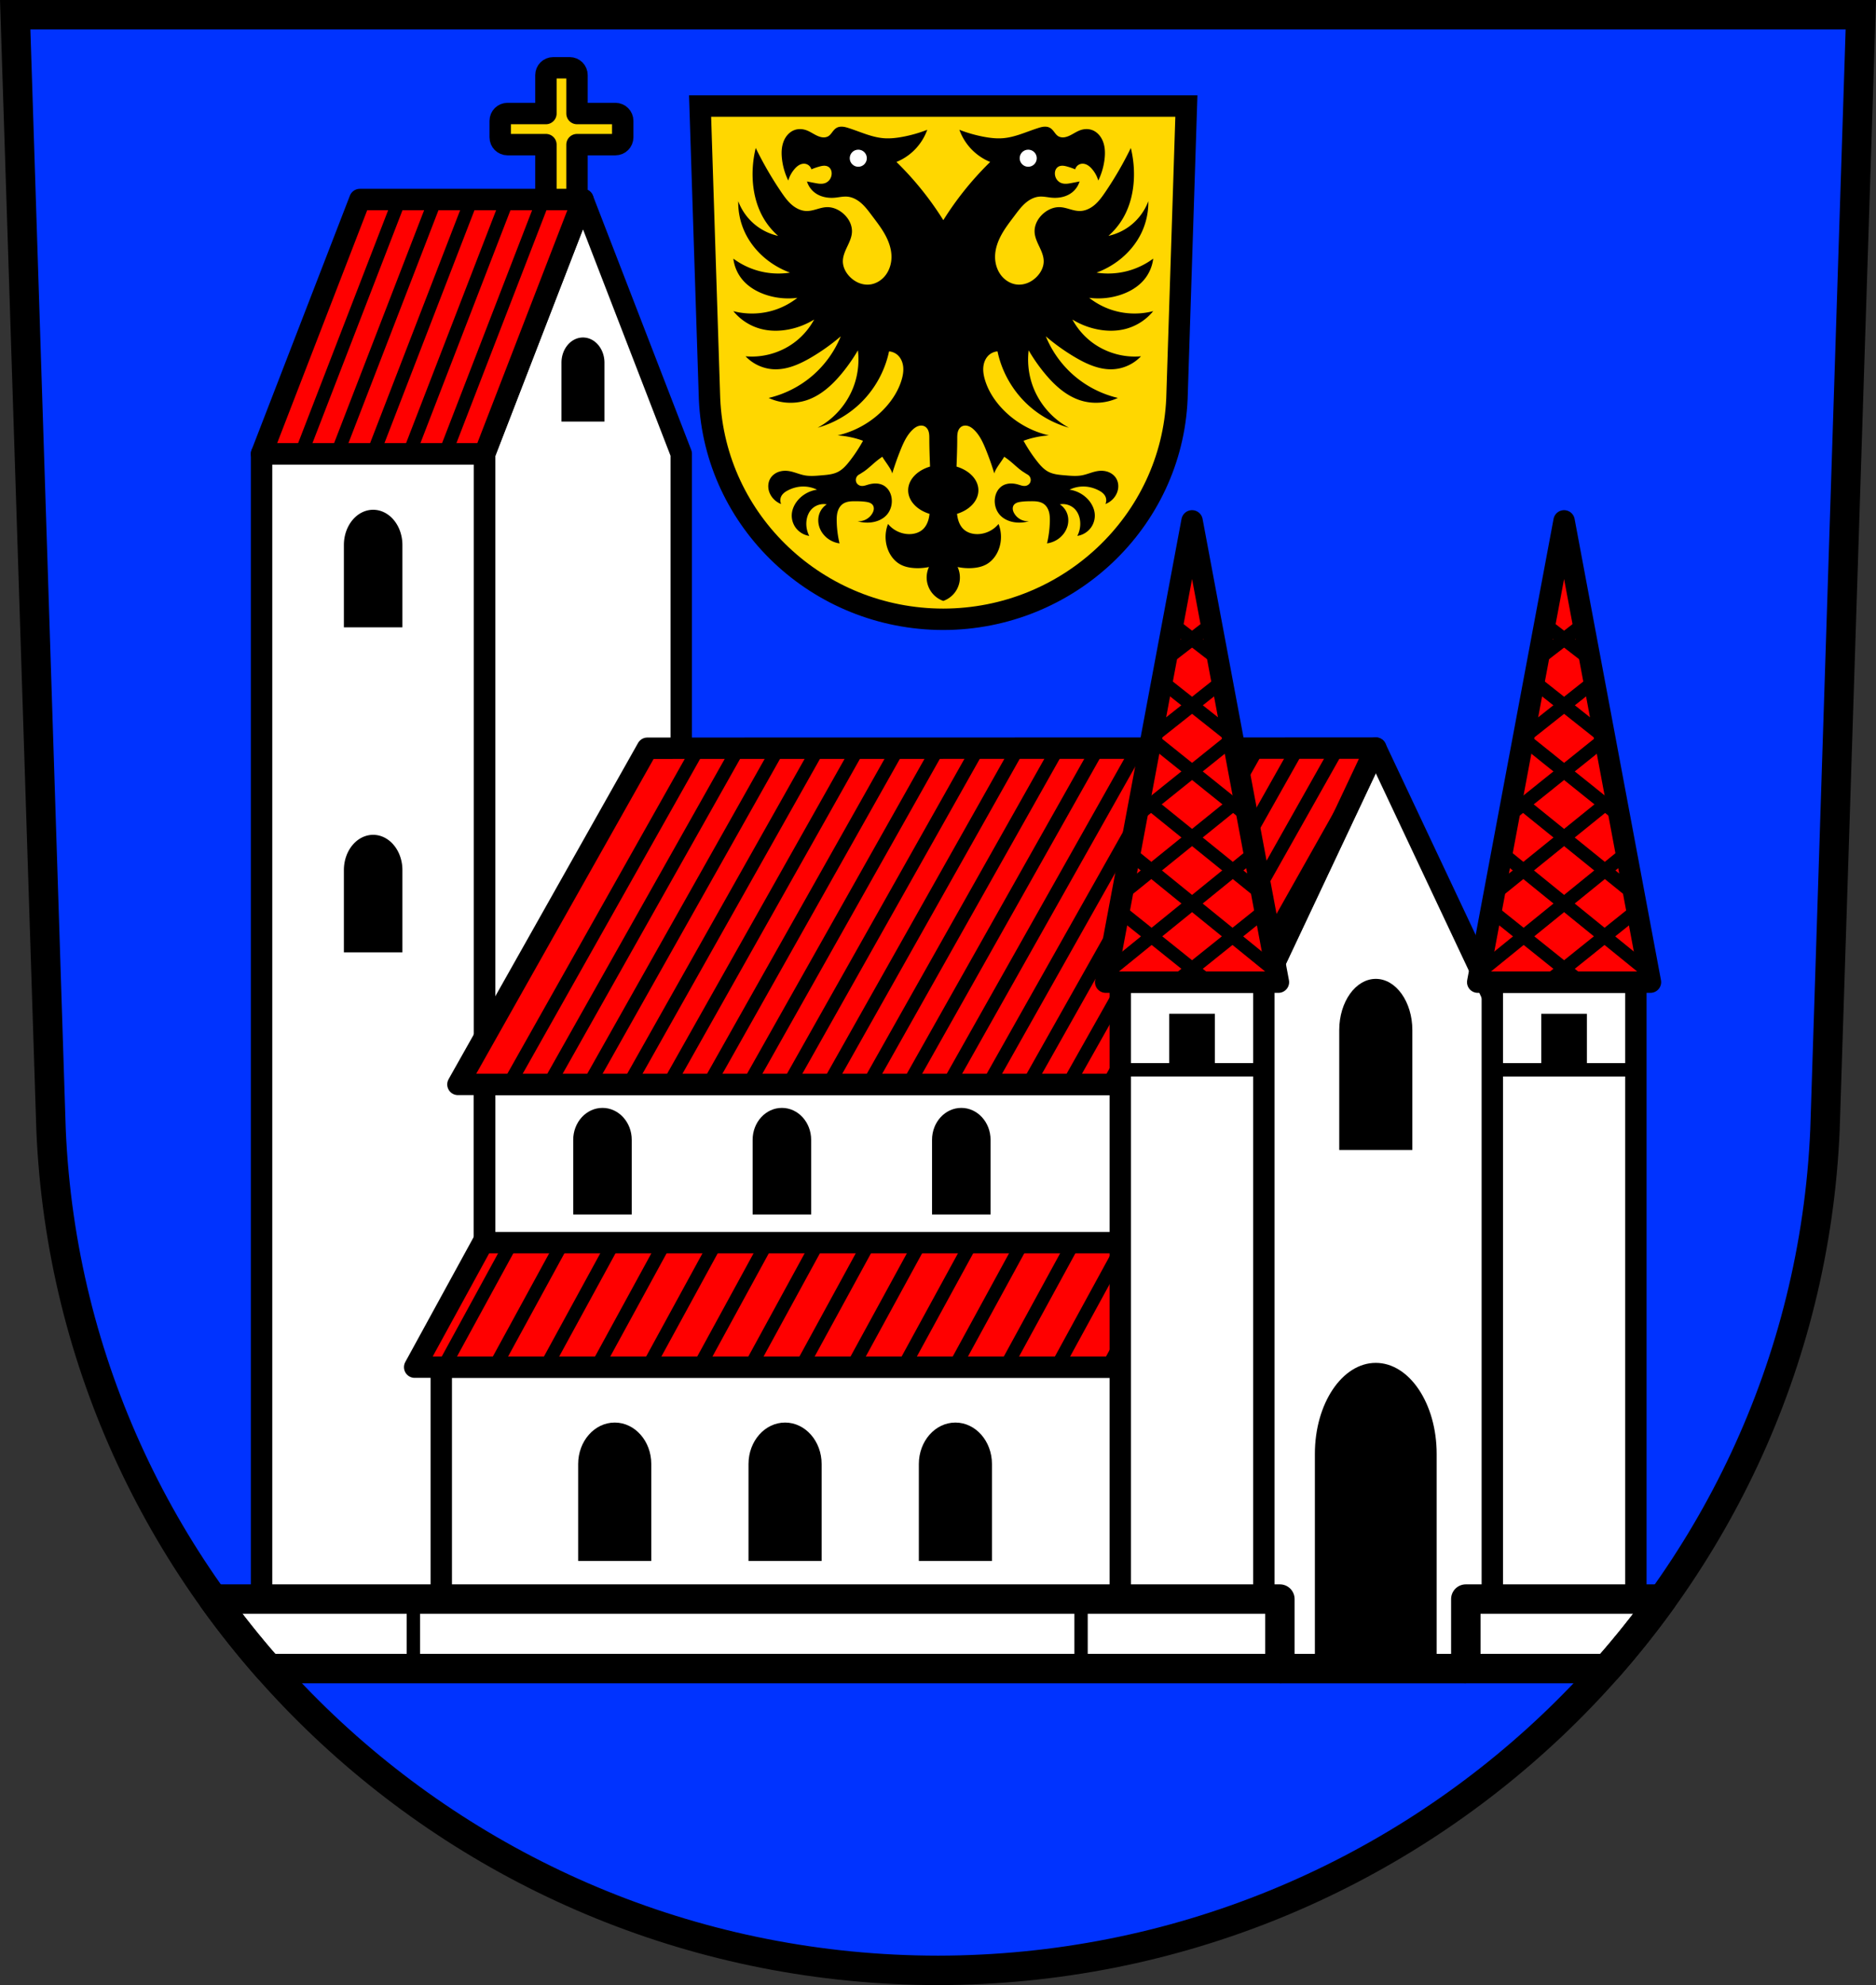
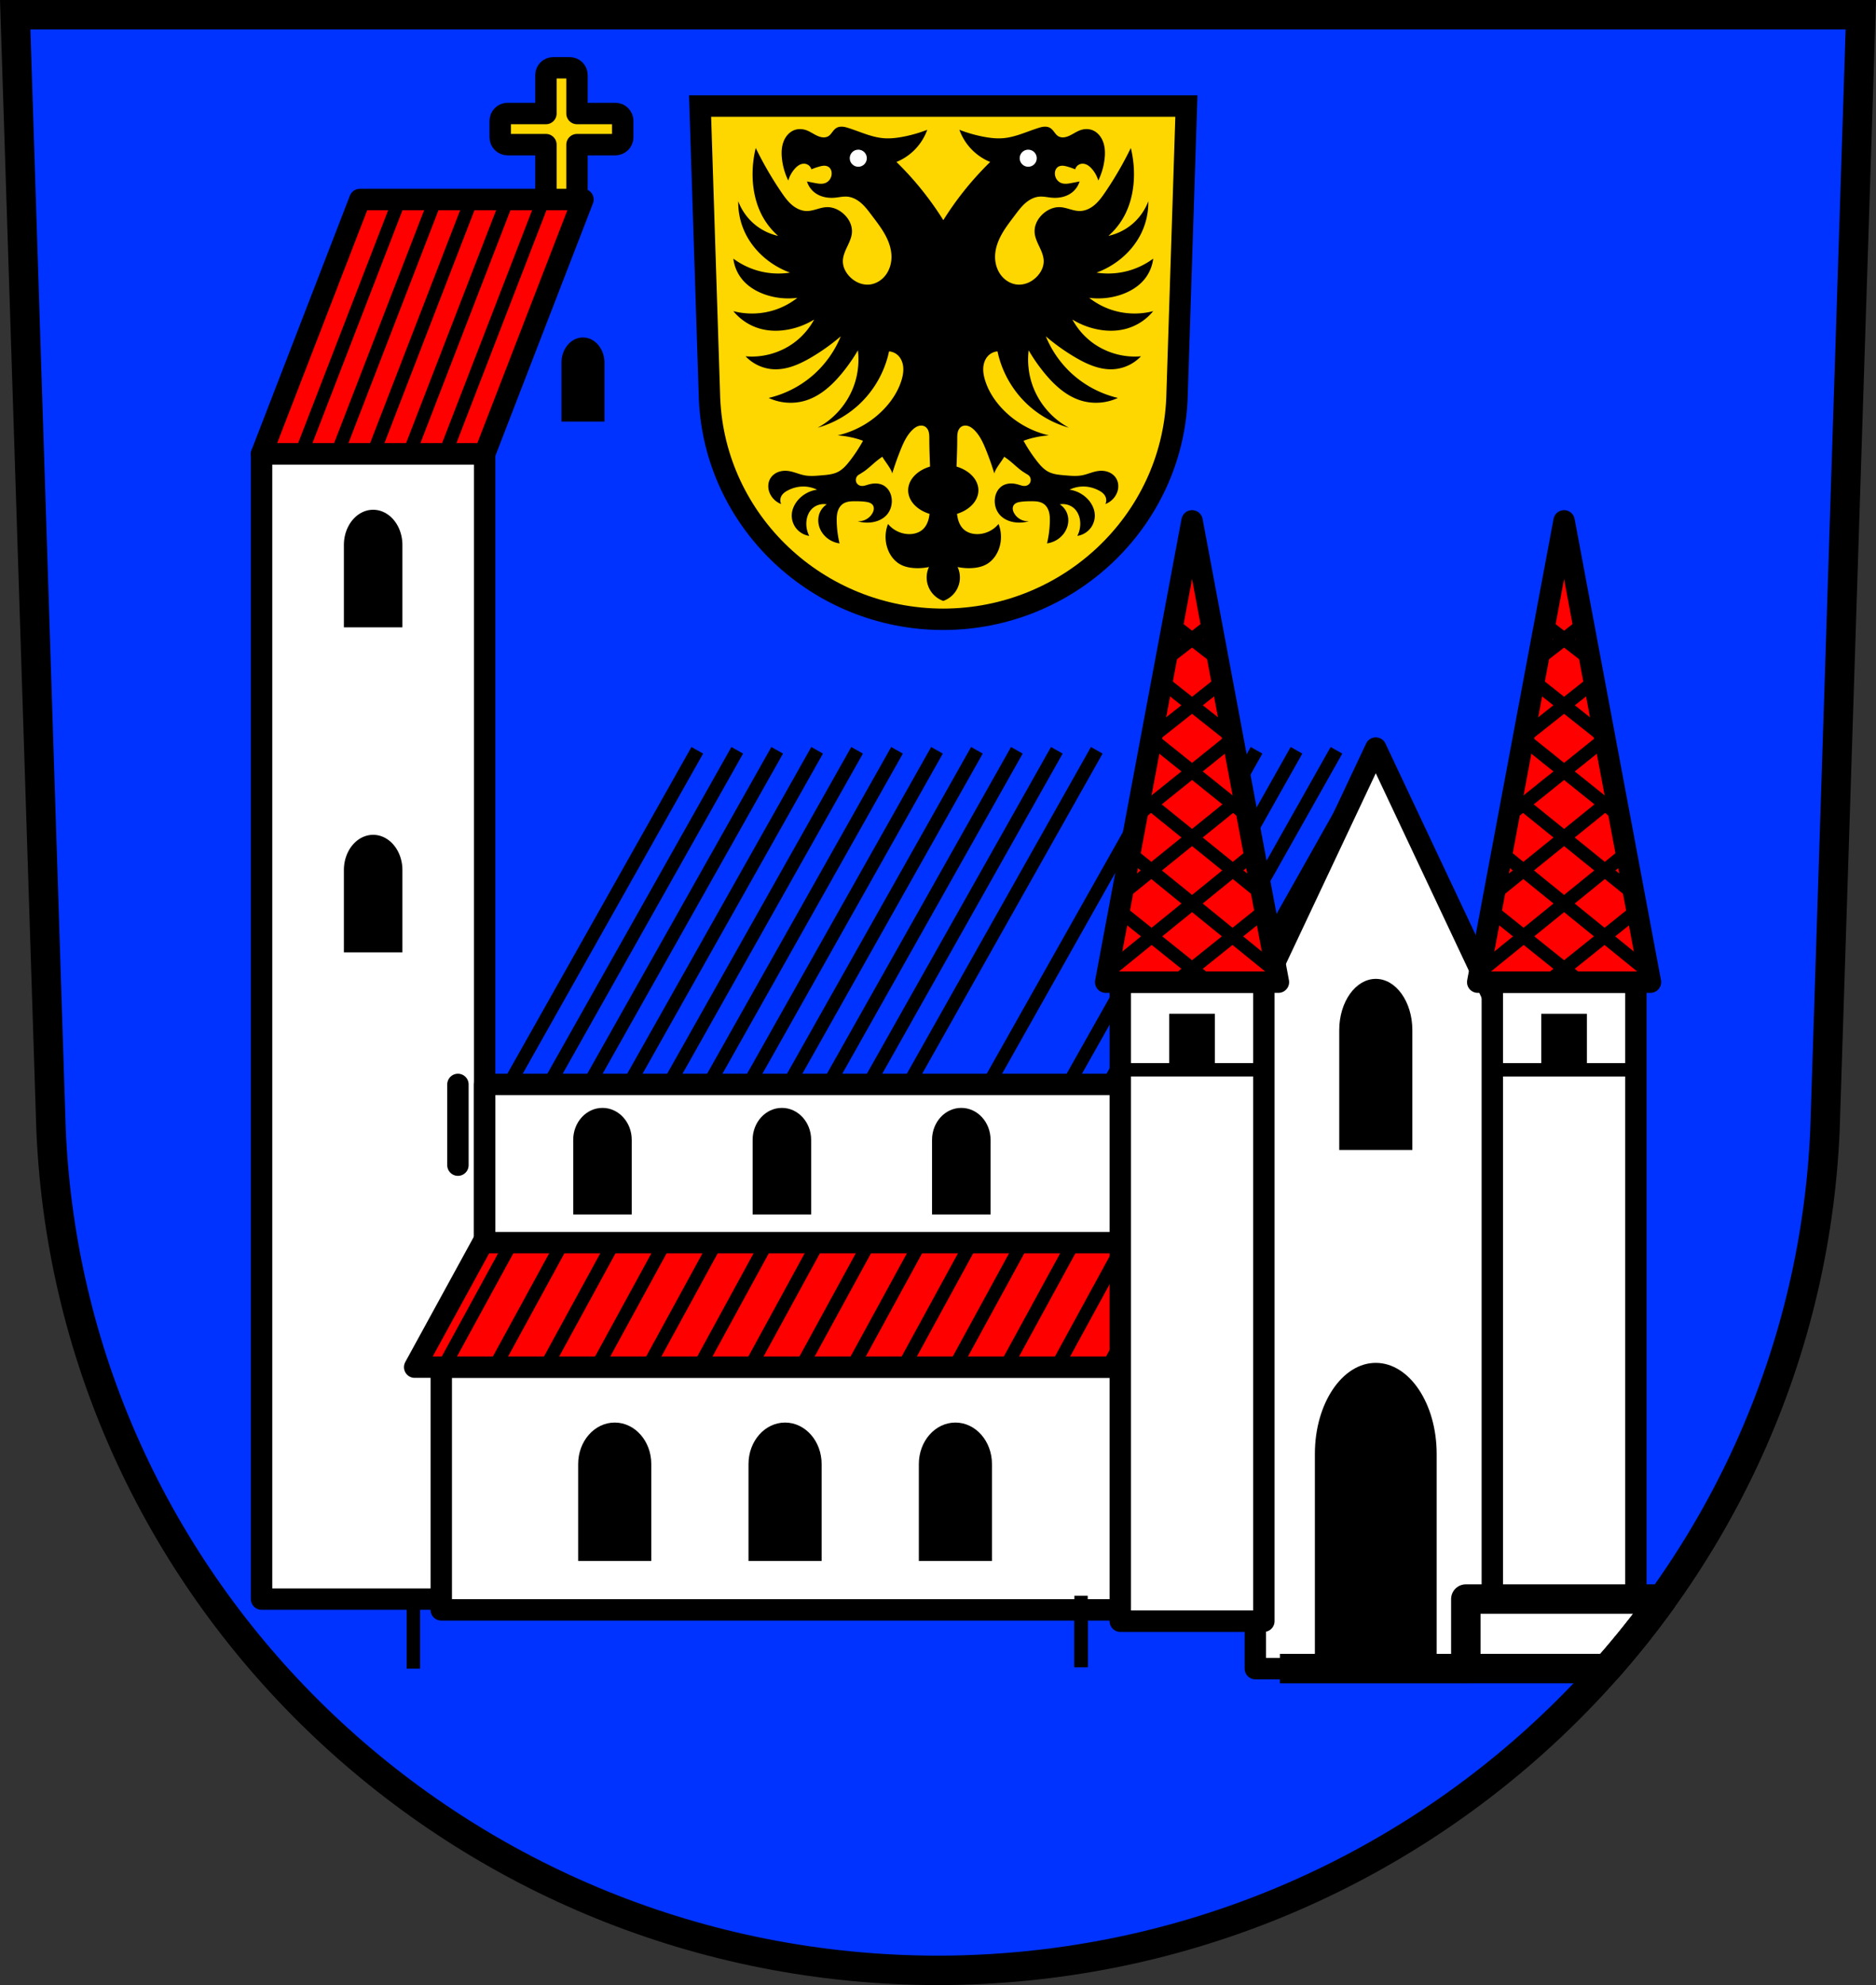
<svg xmlns="http://www.w3.org/2000/svg" xmlns:xlink="http://www.w3.org/1999/xlink" width="701.33" height="741.77" viewBox="0 0 701.334 741.769">
  <rect x="0" y="0" width="701.334" height="741.769" fill="#333333" stroke="none" />
  <defs>
    <path id="0" d="m-394.98 315.36l45.34 36.646" stroke="#000" fill-rule="evenodd" fill="#f00" stroke-linecap="round" stroke-width="5" />
    <path id="1" d="m-404.45 356.95l33.31 26.694" stroke="#000" fill-rule="evenodd" fill="#f00" stroke-linecap="round" stroke-width="5" />
    <path id="2" d="m-386.57 272.9l25.07 19.871" stroke="#000" fill-rule="evenodd" fill="#f00" stroke-linecap="round" stroke-width="5" />
    <path id="3" d="m-390.22 294.59l34.858 27.971" stroke="#000" fill-rule="evenodd" fill="#f00" stroke-linecap="round" stroke-width="5" />
    <path id="4" d="m-383.6 250.65l16.09 12.439" stroke="#000" fill-rule="evenodd" fill="#f00" stroke-linecap="round" stroke-width="5" />
    <path id="5" d="m-400.52 335.48l54.35 44.1" fill-rule="evenodd" stroke-linecap="round" stroke-width="5" />
  </defs>
  <g transform="translate(-22.446-21.19)">
    <g fill-rule="evenodd">
      <path d="m28.13 26.692l13.398 416.62c7.415 175.25 153.92 314.05 331.59 314.14 177.51-.215 324.07-139.06 331.59-314.14l13.398-416.62h-344.98z" fill="#03f" />
      <path d="m284.17 60.81l3.53 109.34c1.954 45.994 40.555 82.42 87.37 82.45 46.77-.056 85.39-36.496 87.37-82.45l3.53-109.34h-90.9z" fill="#ffd700" stroke="#000" stroke-width="8" />
      <path d="m336.92 68.52c-.557.014-1.109.127-1.602.383-.635.33-1.132.874-1.57 1.439-.475.613-.917 1.28-1.57 1.699-.573.368-1.271.511-1.951.482-.68-.029-1.344-.221-1.973-.482-1.532-.637-2.879-1.68-4.447-2.223-1.43-.495-3.034-.541-4.447 0-1.293.495-2.377 1.459-3.139 2.615-.77 1.17-1.223 2.532-1.428 3.918-.205 1.386-.168 2.799-.012 4.191.315 2.811 1.114 5.569 2.354 8.111.465-1.585 1.275-3.067 2.355-4.316.484-.56 1.029-1.077 1.67-1.447.641-.37 1.386-.586 2.123-.516.573.055 1.129.285 1.57.654.443.371.768.881.916 1.439.978-.415 1.983-.766 3.01-1.047.565-.155 1.141-.29 1.727-.301.585-.011 1.185.11 1.674.432.418.275.737.688.932 1.148.194.461.267.967.246 1.467-.031.728-.263 1.449-.674 2.051-.411.602-1 1.084-1.68 1.352-.617.243-1.294.308-1.957.277-.663-.03-1.317-.152-1.969-.277-.984-.189-1.967-.382-2.949-.578.495 1.613 1.492 3.068 2.818 4.109 2.104 1.652 4.923 2.2 7.588 1.961 1.572-.141 3.137-.533 4.709-.391 1.981.18 3.806 1.209 5.289 2.533 1.483 1.325 2.671 2.94 3.867 4.529 1.745 2.318 3.54 4.616 4.936 7.16 1.396 2.544 2.387 5.374 2.389 8.275.002 2.589-.824 5.207-2.484 7.193-1.411 1.688-3.439 2.895-5.625 3.141-1.37.154-2.774-.066-4.053-.58-1.279-.514-2.433-1.319-3.402-2.299-1.52-1.537-2.604-3.593-2.617-5.754-.012-1.932.808-3.762 1.633-5.51.825-1.748 1.688-3.548 1.77-5.479.053-1.257-.235-2.52-.771-3.658-.537-1.138-1.318-2.155-2.238-3.01-1.731-1.616-4.04-2.692-6.41-2.615-1.291.042-2.543.417-3.785.771-1.242.355-2.51.694-3.801.666-2.042-.044-3.979-1.022-5.523-2.357-1.545-1.336-2.747-3.02-3.895-4.705-3.571-5.256-6.765-10.77-9.549-16.482-.827 3.376-1.224 6.858-1.178 10.334.073 5.506 1.293 11.06 4.055 15.828 1.451 2.503 3.315 4.768 5.494 6.672-2.881-.632-5.622-1.892-7.979-3.664-3.13-2.354-5.567-5.617-6.934-9.287-.074 4 .785 8.02 2.486 11.643 1.995 4.247 5.132 7.924 8.895 10.727 2.433 1.813 5.13 3.272 7.979 4.316-3.912.611-7.951.386-11.771-.654-3.388-.923-6.6-2.484-9.418-4.578.331 2.812 1.479 5.523 3.27 7.717 2.326 2.851 5.652 4.764 9.156 5.887 3.699 1.185 7.66 1.546 11.512 1.047-2.356 1.855-5.02 3.32-7.85 4.316-5.138 1.81-10.82 2.042-16.09.654 2.543 3.125 6.06 5.441 9.941 6.539 3.558 1.01 7.361.995 10.986.262 3.279-.663 6.438-1.909 9.287-3.662-1.691 3.124-4.02 5.9-6.801 8.109-5.257 4.176-12.15 6.234-18.836 5.625 2.666 2.841 6.444 4.611 10.334 4.84 5.05.297 9.902-1.884 14.258-4.447 3.884-2.286 7.564-4.915 10.986-7.848-2.37 5.806-6.176 11.02-10.986 15.04-4.603 3.85-10.117 6.606-15.959 7.979 4.332 2.035 9.436 2.369 13.996.916 5.384-1.716 9.745-5.714 13.342-10.07 2.235-2.708 4.25-5.598 6.02-8.633.514 4.256.063 8.625-1.309 12.688-2.32 6.874-7.336 12.799-13.734 16.221 5.789-1.622 11.177-4.656 15.566-8.764 5.603-5.244 9.542-12.241 11.12-19.752 1.15.088 2.267.552 3.139 1.307 1.256 1.087 1.956 2.721 2.143 4.371.186 1.65-.102 3.323-.572 4.916-1.154 3.914-3.391 7.457-6.148 10.465-4.706 5.133-10.999 8.789-17.789 10.334 2.342.16 4.668.555 6.932 1.178.862.237 1.718.519 2.561.836-1.475 2.682-3.16 5.247-5.05 7.654-1.217 1.549-2.563 3.071-4.318 3.967-1.854.946-3.993 1.107-6.07 1.283-2.139.182-4.308.395-6.418 0-2.098-.393-4.064-1.377-6.184-1.633-1.233-.149-2.509-.043-3.67.4-1.161.443-2.202 1.233-2.865 2.283-.672 1.064-.936 2.364-.816 3.617.15 1.571.889 3.062 1.982 4.199.784.815 1.747 1.457 2.801 1.867-.406-.874-.406-1.925 0-2.799.248-.534.637-.997 1.086-1.379.449-.382.958-.686 1.482-.955 1.555-.799 3.27-1.297 5.02-1.4 2-.118 4.03.287 5.836 1.166-2.674.373-5.203 1.721-7 3.734-1.385 1.549-2.351 3.526-2.451 5.602-.075 1.55.341 3.12 1.168 4.434 1.174 1.865 3.187 3.177 5.367 3.5-.871-1.675-1.242-3.606-1.051-5.484.171-1.678.809-3.342 1.984-4.551 1.421-1.461 3.601-2.142 5.602-1.75-1.125.735-2.03 1.802-2.568 3.03-.669 1.528-.764 3.286-.35 4.902.573 2.234 2.108 4.179 4.084 5.367 1.104.664 2.342 1.103 3.617 1.283-.635-2.676-.988-5.419-1.051-8.168-.027-1.197.002-2.41.314-3.566.313-1.156.934-2.264 1.902-2.969.672-.489 1.48-.765 2.299-.904.819-.139 1.656-.147 2.486-.145 1.326.004 2.656.036 3.967.232.488.073.979.171 1.432.367.453.196.87.499 1.135.916.286.451.375 1.01.311 1.539-.065.53-.273 1.036-.543 1.496-.551.94-1.368 1.723-2.33 2.234-.962.512-2.067.75-3.154.682 1.545.46 3.178.619 4.783.467 2.27-.215 4.542-1.107 6.068-2.801 1.487-1.65 2.15-3.98 1.867-6.184-.123-.959-.417-1.902-.906-2.736-.489-.834-1.178-1.557-2.01-2.047-.881-.518-1.908-.765-2.93-.795-1.022-.03-2.042.151-3.02.443-.803.239-1.616.558-2.449.467-.392-.043-.78-.177-1.102-.398-.321-.221-.604-.53-.766-.885-.178-.391-.244-.85-.184-1.275.061-.425.259-.843.533-1.174.336-.405.856-.611 1.291-.906.498-.338 1.023-.635 1.51-.988 2.269-1.649 3.846-3.511 6.559-5.273.738 1.417 3.466 4.691 3.688 6.273.913-3.01 1.962-5.978 3.141-8.895 1.07-2.647 2.29-5.314 4.316-7.324.641-.636 1.373-1.207 2.227-1.502.427-.147.879-.223 1.33-.197.451.025.899.153 1.283.391.359.222.657.536.883.893.226.357.384.756.486 1.166.205.82.2 1.675.201 2.52.005 3.451.142 6.903.271 10.354a13.127 9.568 0 0 0 -8.178 8.855 13.127 9.568 0 0 0 7.994 8.805c-.096.768-.224 1.53-.441 2.271-.38 1.295-1.019 2.539-2 3.463-1.412 1.327-3.426 1.88-5.363 1.832-2.957-.073-5.853-1.498-7.717-3.795-1.202 3.034-1.22 6.521-.047 9.566.865 2.247 2.404 4.281 4.494 5.477 1.621.927 3.5 1.319 5.363 1.439 1.838.119 3.692-.014 5.494-.393-.734 1.582-1.01 3.373-.785 5.102.22 1.695.919 3.326 1.996 4.654 1.077 1.328 2.527 2.349 4.141 2.914 1.613-.565 3.064-1.586 4.141-2.914 1.077-1.328 1.776-2.959 1.996-4.654.224-1.729-.052-3.52-.785-5.102 1.802.379 3.656.512 5.494.393 1.863-.121 3.742-.513 5.363-1.439 2.091-1.196 3.629-3.229 4.494-5.477 1.173-3.045 1.155-6.532-.047-9.566-1.864 2.297-4.76 3.722-7.717 3.795-1.937.048-3.951-.505-5.363-1.832-.983-.924-1.622-2.168-2-3.463-.218-.745-.345-1.51-.441-2.281a13.127 9.568 0 0 0 7.994 -8.795 13.127 9.568 0 0 0 -8.178 -8.855c.129-3.451.266-6.903.271-10.354 0-.845-.004-1.7.201-2.52.103-.41.26-.809.486-1.166.226-.357.524-.67.883-.893.384-.238.832-.365 1.283-.391.451-.025.903.05 1.33.197.854.295 1.586.866 2.227 1.502 2.026 2.01 3.247 4.678 4.316 7.324 1.178 2.916 2.228 5.885 3.141 8.895.222-1.583 2.95-4.856 3.688-6.273 2.713 1.762 4.289 3.624 6.559 5.273.487.354 1.012.651 1.51.988.435.295.955.502 1.291.906.274.331.473.748.533 1.174.061.425-.005.885-.184 1.275-.162.355-.444.664-.766.885-.322.221-.709.356-1.102.398-.833.091-1.646-.227-2.449-.467-.98-.292-2-.473-3.02-.443-1.022.03-2.048.277-2.93.795-.834.49-1.522 1.213-2.01 2.047-.489.834-.783 1.777-.906 2.736-.282 2.203.38 4.533 1.867 6.184 1.526 1.694 3.799 2.585 6.068 2.801 1.605.152 3.238-.007 4.783-.467-1.088.068-2.192-.17-3.154-.682-.962-.512-1.779-1.294-2.33-2.234-.27-.461-.478-.966-.543-1.496-.065-.53.024-1.088.311-1.539.265-.417.682-.72 1.135-.916.453-.196.943-.294 1.432-.367 1.311-.197 2.641-.228 3.967-.232.831-.003 1.667.005 2.486.145.819.139 1.627.415 2.299.904.968.705 1.59 1.812 1.902 2.969.312 1.156.342 2.369.314 3.566-.063 2.749-.416 5.492-1.051 8.168 1.275-.18 2.513-.619 3.617-1.283 1.976-1.188 3.511-3.133 4.084-5.367.414-1.616.319-3.374-.35-4.902-.539-1.231-1.444-2.298-2.568-3.03 2-.392 4.18.289 5.602 1.75 1.176 1.209 1.814 2.873 1.984 4.551.191 1.878-.179 3.81-1.051 5.484 2.18-.323 4.193-1.635 5.367-3.5.827-1.314 1.243-2.883 1.168-4.434-.1-2.075-1.066-4.052-2.451-5.602-1.799-2.01-4.328-3.362-7-3.734 1.802-.879 3.834-1.284 5.836-1.166 1.746.103 3.46.601 5.02 1.4.524.269 1.034.573 1.482.955.449.382.838.845 1.086 1.379.406.874.406 1.925 0 2.799 1.054-.41 2.02-1.052 2.801-1.867 1.093-1.138 1.833-2.628 1.982-4.199.12-1.253-.144-2.553-.816-3.617-.664-1.05-1.704-1.84-2.865-2.283-1.161-.443-2.436-.55-3.67-.4-2.119.256-4.085 1.24-6.184 1.633-2.11.395-4.279.182-6.418 0-2.074-.176-4.212-.338-6.07-1.283-1.755-.895-3.101-2.417-4.318-3.967-1.891-2.407-3.575-4.973-5.05-7.654.842-.317 1.699-.599 2.561-.836 2.264-.622 4.589-1.018 6.932-1.178-6.79-1.545-13.08-5.201-17.789-10.334-2.758-3.01-4.994-6.551-6.148-10.465-.47-1.593-.759-3.266-.572-4.916.186-1.65.887-3.284 2.143-4.371.872-.755 1.989-1.219 3.139-1.307 1.577 7.511 5.516 14.508 11.12 19.752 4.389 4.108 9.778 7.141 15.566 8.764-6.398-3.422-11.414-9.346-13.734-16.221-1.371-4.062-1.822-8.431-1.309-12.688 1.767 3.035 3.782 5.925 6.02 8.633 3.597 4.358 7.958 8.357 13.342 10.07 4.56 1.453 9.664 1.119 13.996-.916-5.842-1.373-11.356-4.128-15.959-7.979-4.81-4.02-8.617-9.237-10.986-15.04 3.422 2.933 7.102 5.562 10.986 7.848 4.356 2.563 9.213 4.745 14.258 4.447 3.89-.229 7.668-1.999 10.334-4.84-6.686.609-13.579-1.449-18.836-5.625-2.782-2.209-5.109-4.986-6.801-8.109 2.849 1.753 6.01 2.999 9.287 3.662 3.625.733 7.428.746 10.986-.262 3.877-1.098 7.399-3.414 9.941-6.539-5.268 1.387-10.95 1.156-16.09-.654-2.829-.997-5.493-2.461-7.85-4.316 3.852.499 7.813.138 11.512-1.047 3.504-1.123 6.83-3.036 9.156-5.887 1.79-2.194 2.938-4.904 3.27-7.717-2.818 2.094-6.03 3.656-9.418 4.578-3.82 1.04-7.859 1.265-11.771.654 2.849-1.045 5.545-2.504 7.979-4.316 3.763-2.803 6.9-6.48 8.895-10.727 1.702-3.623 2.56-7.64 2.486-11.643-1.367 3.67-3.804 6.934-6.934 9.287-2.357 1.772-5.098 3.03-7.979 3.664 2.179-1.904 4.04-4.168 5.494-6.672 2.761-4.764 3.981-10.322 4.055-15.828.046-3.476-.351-6.958-1.178-10.334-2.784 5.713-5.978 11.226-9.549 16.482-1.148 1.689-2.35 3.369-3.895 4.705-1.545 1.336-3.482 2.313-5.523 2.357-1.291.028-2.559-.311-3.801-.666-1.242-.355-2.494-.73-3.785-.771-2.367-.077-4.679.999-6.41 2.615-.92.859-1.702 1.875-2.238 3.01-.537 1.138-.825 2.401-.771 3.658.082 1.931.945 3.731 1.77 5.479.825 1.748 1.645 3.577 1.633 5.51-.014 2.161-1.098 4.217-2.617 5.754-.969.98-2.123 1.785-3.402 2.299-1.279.514-2.683.734-4.053.58-2.186-.246-4.214-1.453-5.625-3.141-1.661-1.987-2.486-4.604-2.484-7.193.002-2.902.993-5.732 2.389-8.275 1.396-2.544 3.191-4.842 4.936-7.16 1.196-1.589 2.384-3.205 3.867-4.529 1.483-1.325 3.308-2.353 5.289-2.533 1.572-.143 3.137.25 4.709.391 2.665.239 5.484-.309 7.588-1.961 1.327-1.042 2.324-2.497 2.818-4.109-.983.196-1.965.389-2.949.578-.652.125-1.306.247-1.969.277-.663.03-1.34-.034-1.957-.277-.678-.267-1.268-.75-1.68-1.352-.411-.602-.643-1.322-.674-2.051-.021-.5.052-1.01.246-1.467.194-.461.514-.873.932-1.148.489-.322 1.088-.443 1.674-.432.585.011 1.162.146 1.727.301 1.025.281 2.03.632 3.01 1.047.148-.558.473-1.069.916-1.439.441-.37.997-.599 1.57-.654.737-.071 1.482.146 2.123.516.641.37 1.186.888 1.67 1.447 1.081 1.249 1.891 2.732 2.355 4.316 1.239-2.543 2.038-5.3 2.354-8.111.156-1.392.193-2.805-.012-4.191-.205-1.386-.657-2.748-1.428-3.918-.761-1.156-1.846-2.12-3.139-2.615-1.413-.541-3.02-.495-4.447 0-1.568.543-2.915 1.586-4.447 2.223-.628.261-1.293.454-1.973.482-.68.029-1.378-.115-1.951-.482-.653-.419-1.095-1.086-1.57-1.699-.438-.566-.935-1.11-1.57-1.439-.492-.255-1.045-.369-1.602-.383-.186-.005-.372.002-.557.018-.737.064-1.453.272-2.158.496-4.34 1.377-8.543 3.416-13.08 3.793-2.404.2-4.825-.079-7.195-.523-3.124-.586-6.194-1.462-9.156-2.615 1.085 3.02 2.894 5.779 5.232 7.979 1.823 1.715 3.964 3.091 6.281 4.04-3.62 3.536-7.01 7.307-10.146 11.279-2.646 3.353-5.108 6.85-7.373 10.471-2.265-3.621-4.728-7.118-7.373-10.471-3.135-3.973-6.526-7.743-10.146-11.279 2.317-.946 4.458-2.322 6.281-4.04 2.338-2.2 4.147-4.957 5.232-7.979-2.962 1.153-6.03 2.029-9.156 2.615-2.37.445-4.792.723-7.195.523-4.537-.377-8.74-2.416-13.08-3.793-.705-.224-1.421-.432-2.158-.496-.184-.016-.371-.022-.557-.018" />
    </g>
    <g fill="#fff">
      <circle cx="343.31" cy="80.31" r="3.196" />
      <circle cx="-406.84" cy="80.31" r="3.196" transform="scale(-1 1)" />
    </g>
    <g stroke="#000">
      <g stroke-linejoin="round" stroke-linecap="round" stroke-width="8">
        <path d="m229.27 46.522c-1.515 0-2.734 1.219-2.734 2.734v14.355h-14.355c-1.515 0-2.734 1.219-2.734 2.734v6.152c0 1.515 1.219 2.734 2.734 2.734h14.355v22.22c0 1.515 1.219 2.734 2.734 2.734h6.152c1.515 0 2.734-1.219 2.734-2.734v-22.22h14.357c1.515 0 2.734-1.219 2.734-2.734v-6.152c0-1.515-1.219-2.734-2.734-2.734h-14.357v-14.355c0-1.515-1.219-2.734-2.734-2.734h-6.152z" fill="#ffd700" />
        <path fill="#fff" d="m120.23 190.77h83.4v427.95h-83.4z" />
      </g>
      <g fill="#fff">
        <path d="m426.59 617.47v26.661" fill-rule="evenodd" stroke-width="5" />
-         <path d="m240.38 95.74l-36.744 95.02v427.95h73.49v-427.95l-36.744-95.02z" stroke-linejoin="round" stroke-linecap="round" stroke-width="8" />
      </g>
      <g fill-rule="evenodd">
        <path d="m156.98 95.74l-36.744 95.02h36.744 46.658l36.744-95.02h-83.4z" fill="#f00" stroke-linejoin="round" stroke-width="8" />
        <g fill="none" stroke-width="5">
          <path d="m135.03 190.77l36.745-95.02" />
          <path d="m148.48 190.77l36.745-95.02" />
          <path d="m175.39 190.77l36.745-95.02" />
          <path d="m161.94 190.77l36.745-95.02" />
          <path d="m188.85 190.77l36.745-95.02" />
        </g>
      </g>
    </g>
    <path d="m240.38 147.3c-4.437 0-8.03 4.215-8.03 9.414v22h16.07v-22c0-5.199-3.597-9.414-8.03-9.414m-78.445 64.371a10.938 13.16 0 0 0 -10.939 13.16v30.764h21.877v-30.764a10.938 13.16 0 0 0 -10.938 -13.16m0 121.465a10.938 13.16 0 0 0 -10.939 13.16v30.764h21.877v-30.764a10.938 13.16 0 0 0 -10.938 -13.16" />
    <g fill="#fff" stroke="#000" stroke-linejoin="round" stroke-linecap="round" stroke-width="8">
      <path d="m203.64 426.4h288.12v87.32h-288.12z" />
      <path d="m536.78 300.73l-45.03 95.5v248.47h90.05v-248.47l-45.03-95.5z" />
    </g>
    <path d="m536.78 386.96c-7.549 0-13.668 8.576-13.668 19.16v44.779h27.334v-44.779c0-10.579-6.118-19.16-13.666-19.16m-289.1 48.21c-6.04 0-10.94 5.342-10.939 11.934v27.896h21.877v-27.896c0-6.591-4.897-11.933-10.938-11.934m67.07 0c-6.04 0-10.94 5.342-10.939 11.934v27.896h21.877v-27.896c0-6.591-4.897-11.933-10.938-11.934m67.07 0c-6.04 0-10.94 5.342-10.939 11.934v27.896h21.877v-27.896c0-6.591-4.897-11.933-10.938-11.934m154.95 95.28c-12.573-.002-22.768 15.225-22.768 34.01v79.5h45.529v-79.5c0-18.782-10.19-34.01-22.762-34.01" />
    <g stroke="#000">
      <g fill-rule="evenodd">
-         <path d="m193.64 426.4l70.822-125.62 272.32-.05-45.03 95.5v30.17z" fill="#f00" stroke-linejoin="round" stroke-linecap="round" stroke-width="8" />
+         <path d="m193.64 426.4v30.17z" fill="#f00" stroke-linejoin="round" stroke-linecap="round" stroke-width="8" />
        <g fill="none" stroke-width="5">
          <path d="m212.3 427.17l70.822-125.62" />
          <path d="m242.17 427.17l70.822-125.62" />
          <path d="m227.24 427.17l70.822-125.62" />
          <path d="m257.1 427.17l70.822-125.62" />
          <path d="m286.97 427.17l70.822-125.62" />
          <path d="m272.04 427.17l70.822-125.62" />
          <path d="m301.91 427.17l70.822-125.62" />
          <path d="m331.77 427.17l70.822-125.62" />
          <path d="m316.84 427.17l70.822-125.62" />
          <path d="m361.64 427.17l70.822-125.62" />
          <path d="m346.71 427.17l70.822-125.62" />
-           <path d="m376.58 427.17l70.822-125.62" />
-           <path d="m406.44 427.17l70.822-125.62" />
          <path d="m391.51 427.17l70.822-125.62" />
          <path d="m421.38 427.17l70.822-125.62" />
          <path d="m451.25 427.17l70.822-125.62" />
          <path d="m436.31 427.17l70.822-125.62" />
          <path d="m466.18 427.17l70.822-125.62" />
        </g>
      </g>
      <path fill="#fff" stroke-linejoin="round" stroke-linecap="round" stroke-width="8" d="m580.34 388.19h53.668v238.78h-53.668z" />
      <path d="m581.02 420.94h52.3" fill="none" fill-rule="evenodd" stroke-width="5" />
    </g>
    <path d="m598.64 400.02h17.06v20.922h-17.06z" />
    <g fill="#fff" stroke="#000" stroke-linejoin="round" stroke-linecap="round">
      <path d="m547.99 597.52v25.979h52.748c7.334-8.302 14.256-16.971 20.729-25.979h-73.48z" transform="translate(22.446 21.19)" stroke-width="11" />
      <path stroke-width="8" d="m187.41 532.05h260.5v90.69h-260.5z" />
    </g>
    <path d="m252.26 552.75c-7.549 0-13.668 6.938-13.668 15.496v36.22h27.334v-36.22c0-8.557-6.118-15.496-13.666-15.496m63.68 0c-7.549 0-13.668 6.938-13.668 15.496v36.22h27.334v-36.22c0-8.557-6.118-15.496-13.666-15.496m63.68 0c-7.549 0-13.668 6.938-13.668 15.496v36.22h27.334v-36.22c0-8.557-6.118-15.496-13.666-15.496" />
    <g fill-rule="evenodd" stroke="#000">
      <path d="m187.4 532.05h-9.93l25.47-46.527c87.93 0 175.86 0 263.79 0l-18.834 46.527z" fill="#f00" stroke-linejoin="round" stroke-width="8" />
      <g fill="none" stroke-width="5">
        <path d="m206.85 533.01l25.579-46.849" />
        <path d="m225.95 533.01l25.579-46.849" />
        <path d="m187.75 533.01l25.579-46.849" />
        <path d="m245.05 533.01l25.579-46.849" />
        <path d="m264.16 533.01l25.579-46.849" />
        <path d="m283.26 533.01l25.579-46.849" />
        <path d="m302.36 533.01l25.579-46.849" />
        <path d="m321.46 533.01l25.579-46.849" />
        <path d="m340.57 533.01l25.579-46.849" />
        <path d="m359.67 533.01l25.579-46.849" />
        <path d="m378.77 533.01l25.579-46.849" />
        <path d="m397.87 533.01l25.579-46.849" />
        <path d="m416.97 533.01l25.579-46.849" />
        <path d="m436.08 533.01l25.579-46.849" />
      </g>
    </g>
    <g transform="translate(565.71 129.5)">
      <g stroke="#000">
        <path fill="#fff" stroke-linejoin="round" stroke-linecap="round" stroke-width="8" d="m-124.45 258.69h53.669v238.78h-53.669z" />
        <path d="m-123.77 291.43h52.3" fill="none" fill-rule="evenodd" stroke-width="5" />
      </g>
      <path d="m-106.15 270.51h17.06v20.922h-17.06z" />
    </g>
    <g stroke="#000">
      <g fill="#fff">
-         <path transform="translate(22.446 21.19)" d="m79.71 597.52c6.463 9.01 13.374 17.677 20.699 25.979h378.07v-25.979h-398.77z" stroke-linejoin="round" stroke-linecap="round" stroke-width="11" />
        <path d="m176.98 618.03v26.661" fill-rule="evenodd" stroke-width="5" />
      </g>
      <g fill="none" fill-rule="evenodd">
        <path d="m426.59 617.47v26.661" stroke-width="5" />
        <g stroke-width="11">
          <path d="m28.13 26.692l13.398 416.62c7.415 175.25 153.92 314.05 331.59 314.14 177.51-.215 324.07-139.06 331.59-314.14l13.398-416.62h-344.98z" />
          <path d="m500.93 644.69h69.51" />
        </g>
      </g>
    </g>
    <g transform="translate(72.24 28.427)">
      <path d="m395.85 187.39l-32.29 172.37h32.29 32.29l-32.29-172.37z" fill="#f00" fill-rule="evenodd" stroke="#000" stroke-linejoin="round" stroke-width="8" id="6" />
      <g transform="translate(773.23-23.879)" fill="#f00" stroke="#000">
        <use xlink:href="#0" />
        <path d="m-390.22 294.59l34.858 27.971" fill-rule="evenodd" stroke-linecap="round" stroke-width="5" />
        <use xlink:href="#1" />
        <use xlink:href="#5" />
        <use xlink:href="#2" />
        <path d="m-383.6 250.65l16.09 12.439" fill-rule="evenodd" stroke-linecap="round" stroke-width="5" />
        <g transform="matrix(-1 0 0 1-754.75 0)">
          <use xlink:href="#0" />
          <use xlink:href="#3" />
          <use xlink:href="#1" />
          <use xlink:href="#5" />
          <use xlink:href="#2" />
          <use xlink:href="#4" />
        </g>
      </g>
    </g>
    <g transform="translate(211.32 28.427)">
      <use xlink:href="#6" />
      <g transform="translate(773.23-23.879)" fill="#f00" stroke="#000">
        <use xlink:href="#0" />
        <use xlink:href="#3" />
        <use xlink:href="#1" />
        <use xlink:href="#5" />
        <use xlink:href="#2" />
        <use xlink:href="#4" />
        <g transform="matrix(-1 0 0 1-754.75 0)">
          <use xlink:href="#0" />
          <use xlink:href="#3" />
          <use xlink:href="#1" />
          <use xlink:href="#5" />
          <use xlink:href="#2" />
          <use xlink:href="#4" />
        </g>
      </g>
    </g>
  </g>
</svg>